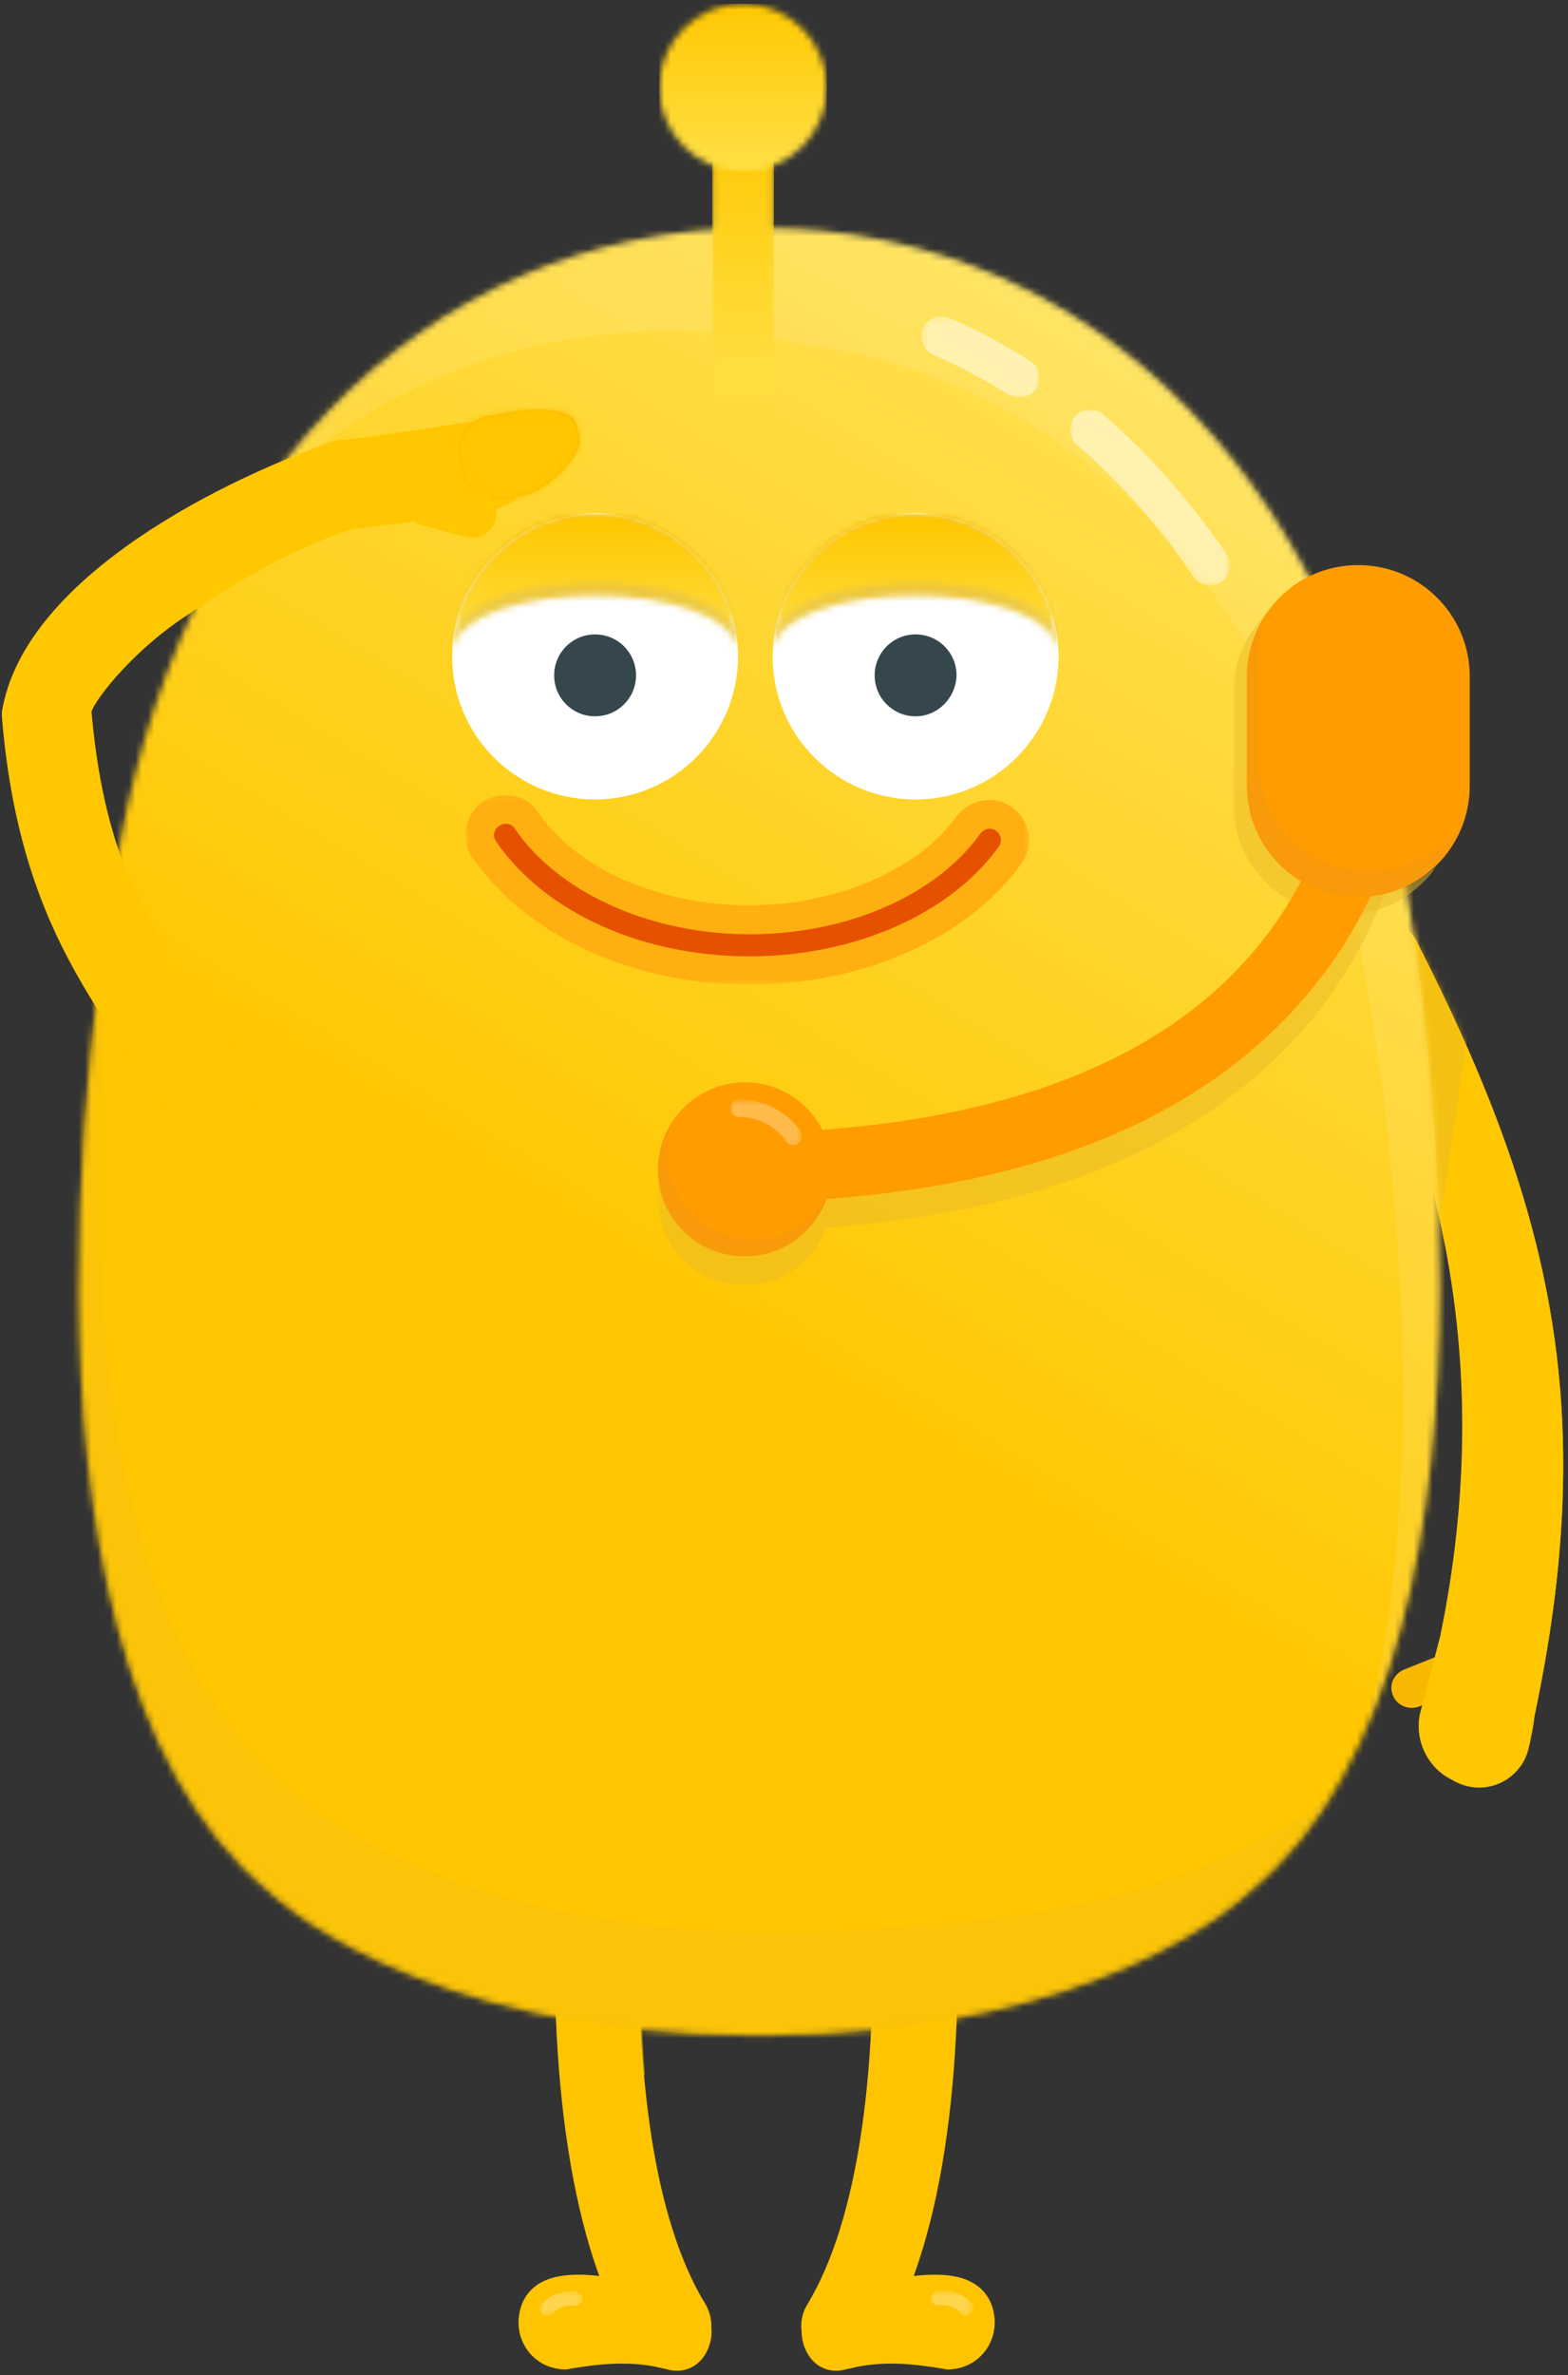
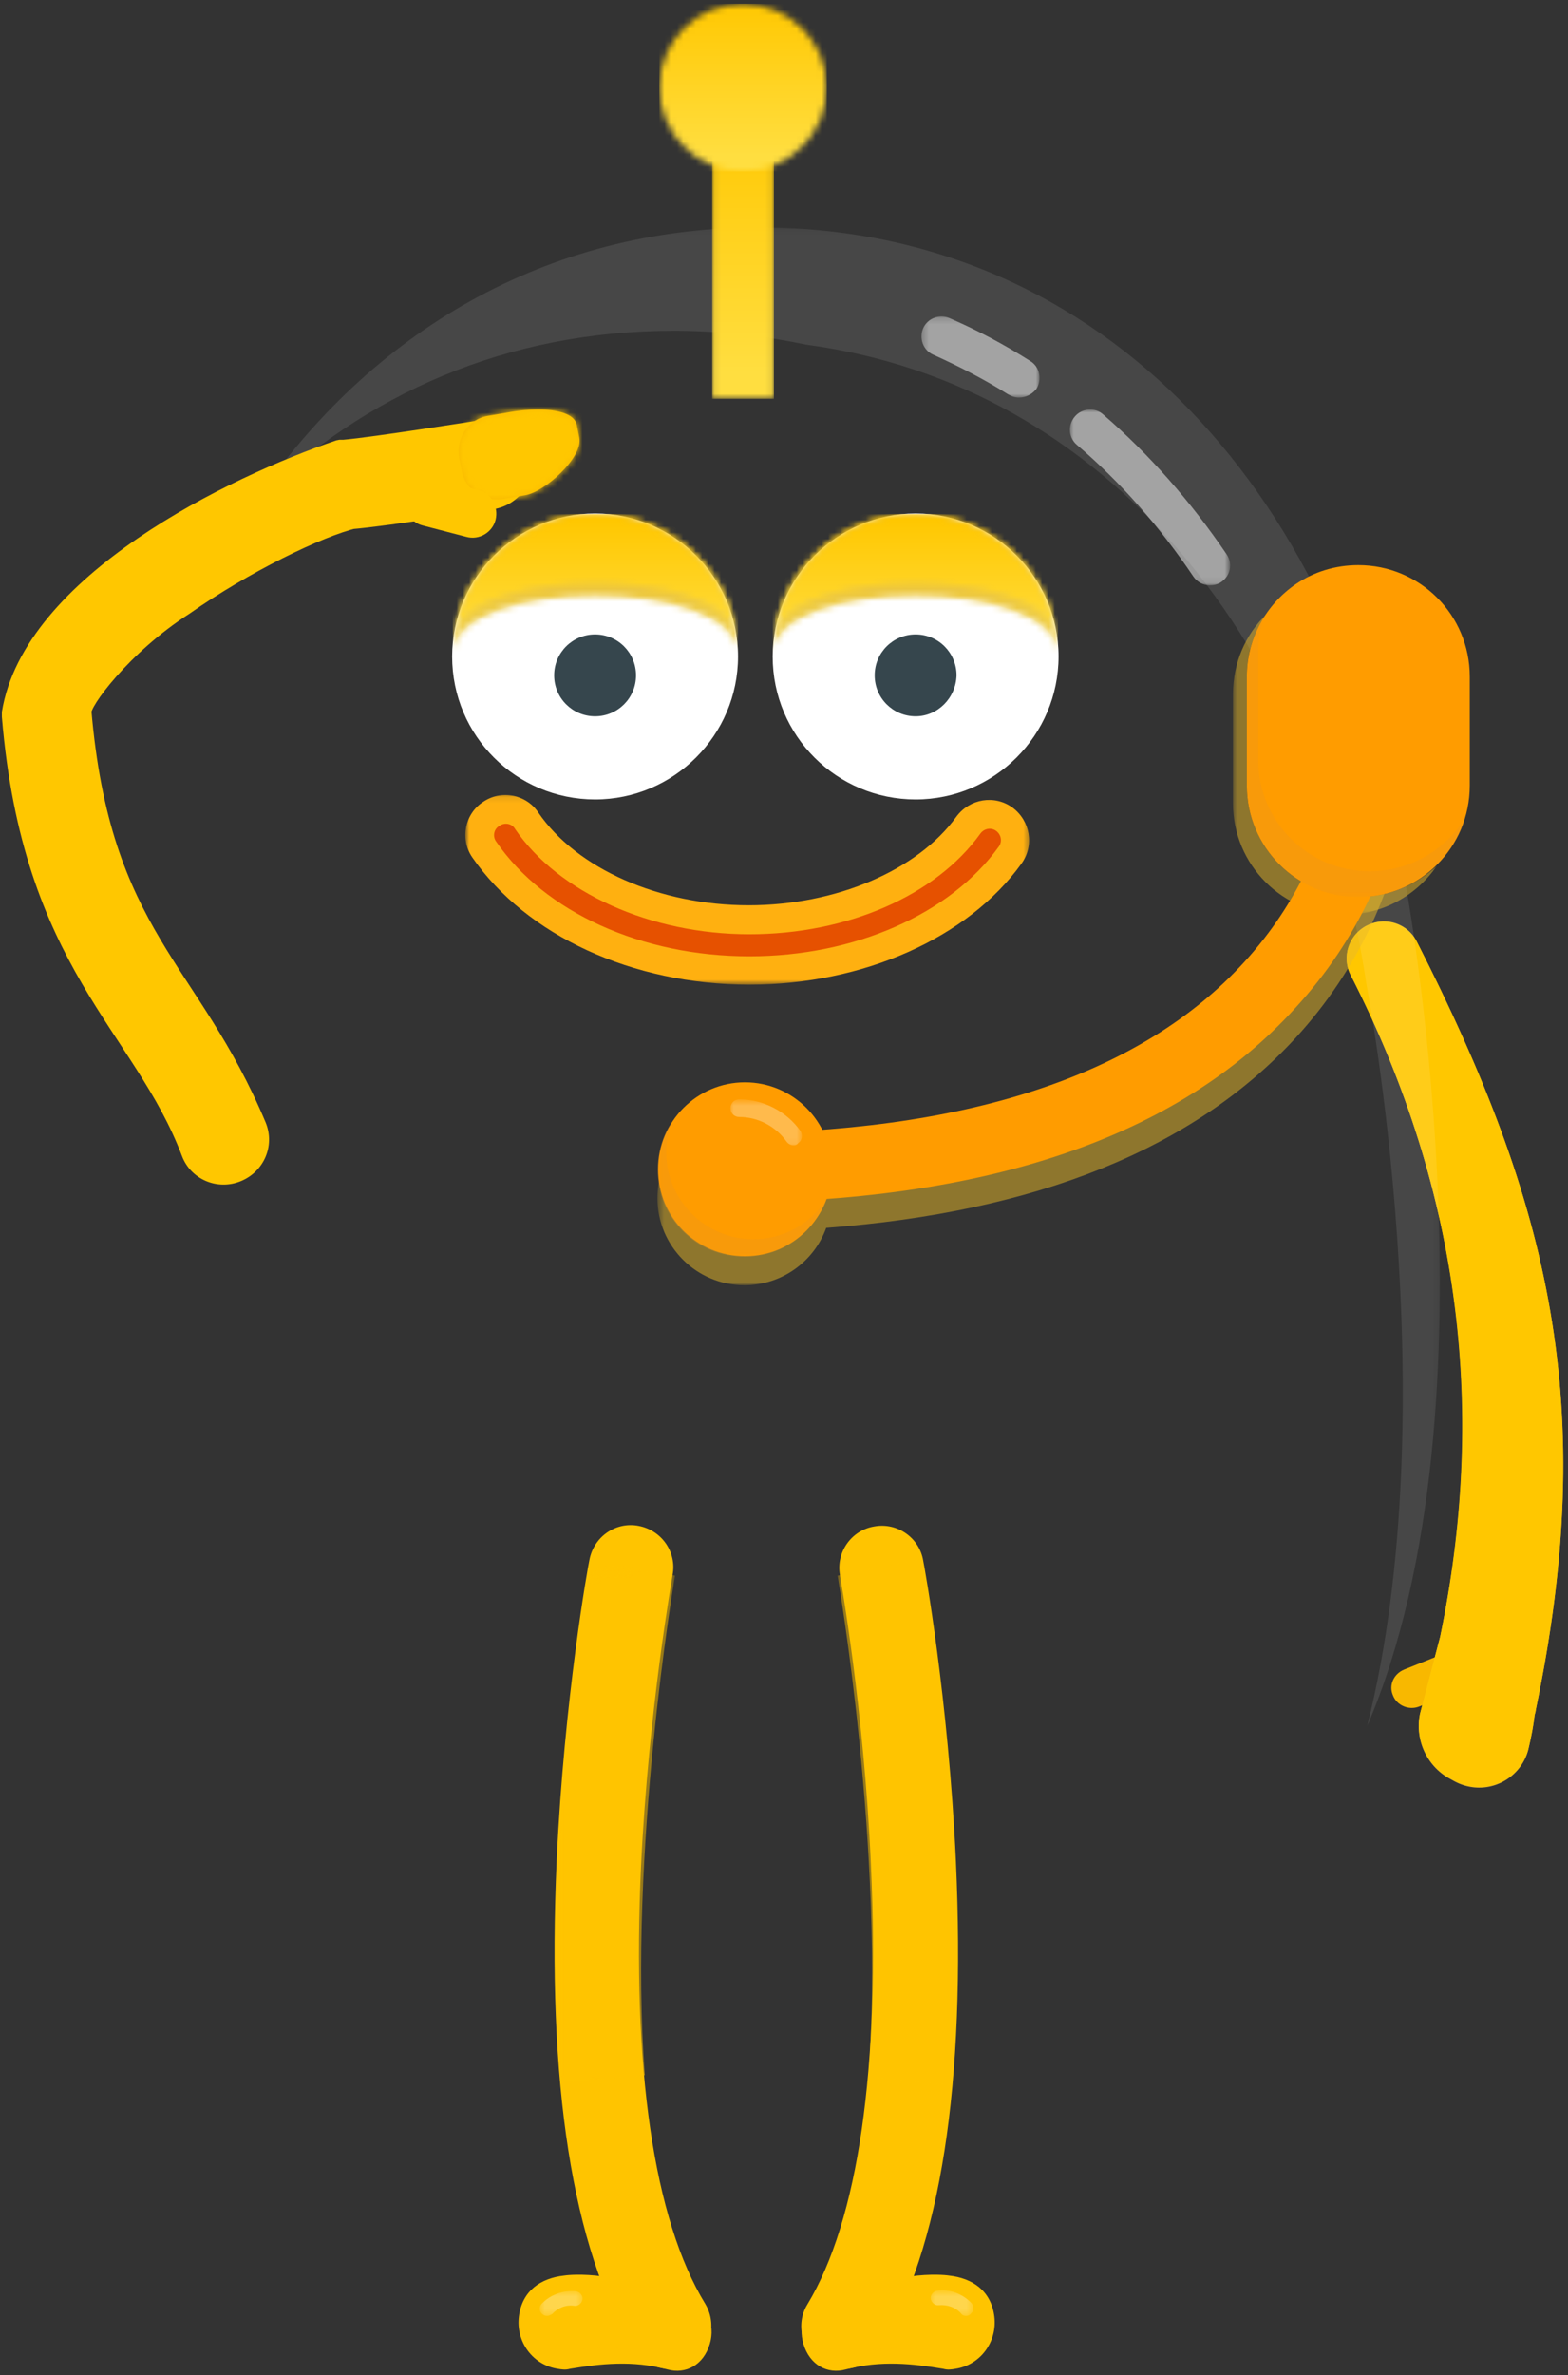
<svg xmlns="http://www.w3.org/2000/svg" width="249" height="377" viewBox="0 0 249 377" fill="none">
  <rect x="0" y="0" width="249" height="377" fill="#333333" stroke="none" />
  <g clip-path="url(#clip0_896_38)">
    <path d="M106.3 376c-2.3 0-4.5-1.2-5.8-3.3-9.6-15.9-13.7-42-12.1-77.4 1.2-25.8 5-46.9 5.2-47.7.7-3.7 4.2-6.1 7.8-5.4 3.7.7 6.1 4.2 5.4 7.8 0 .2-3.8 21.2-5 46.1-1.5 32.1 2 56.2 10.2 69.6 1.9 3.2.9 7.3-2.3 9.2-1 .8-2.2 1.1-3.4 1.1z" fill="#FFC400" />
    <g opacity=".5">
      <mask id="mask0_896_38" style="mask-type:luminance" maskUnits="userSpaceOnUse" x="88" y="247" width="20" height="84">
        <path d="M88.3 330.4l18.9-.1v-82.8l-18.9 3.8v79.1z" fill="#fff" />
      </mask>
      <g mask="url(#mask0_896_38)">
        <path d="M89 330.6c-2.8-37 4.7-81.4 5-83.1l13.2 2.6c-.1.4-7.5 44.1-4.8 79.3L89 330.6z" fill="#FFC400" />
      </g>
    </g>
    <g opacity=".5">
      <mask id="mask1_896_38" style="mask-type:luminance" maskUnits="userSpaceOnUse" x="94" y="359" width="11" height="5">
        <path d="M104.7 359.8h-10v3.6h10v-3.6z" fill="#fff" />
      </mask>
      <g mask="url(#mask1_896_38)">
        <path d="M94.7 359.8s.6 1.6.9 2.5c.6 0 9.1 1.1 9.1 1.1l-10-3.6z" fill="#FFC400" />
      </g>
    </g>
    <path d="M109.2 364.9c-4.6-1.2-8.6-2.9-12.7-3.5h-.1c-.6-.1-1.2-.1-1.8-.2-3.2-.3-5 0-5 0-3.7.4-6.7 2.4-7.2 6.5-.5 4 2.2 7.7 6.2 8.3.6.1 1.2.2 1.9 0 4.8-.8 9.9-1.4 15.5.1 2.9.8 5.7-.7 6.7-4 1-3.2-.6-6.5-3.5-7.2z" fill="#FFC400" />
    <g opacity=".3">
      <mask id="mask2_896_38" style="mask-type:luminance" maskUnits="userSpaceOnUse" x="83" y="368" width="30" height="9">
        <path d="M113 368.2H83.7v8.1H113v-8.1z" fill="#fff" />
      </mask>
      <g mask="url(#mask2_896_38)">
        <path d="M112.7 368.2c-.1.4-.1.7-.2 1.1-1.1 3.6-4.2 5.3-7.5 4.4-6.2-1.7-11.8-1.1-17.2-.1-.7.1-1.4.1-2.1-.1-.7-.1-1.4-.3-2-.6 1.1 1.6 2.9 2.7 4.9 3 .6.1 1.2.2 1.9 0 4.8-.8 9.9-1.4 15.5.1 2.9.8 5.7-.7 6.7-4 .4-1.2.4-2.6 0-3.8z" fill="#FFC400" />
      </g>
    </g>
    <g opacity=".3">
      <mask id="mask3_896_38" style="mask-type:luminance" maskUnits="userSpaceOnUse" x="85" y="363" width="8" height="5">
        <path d="M92.5 363.6h-6.8v4h6.8v-4z" fill="#fff" />
      </mask>
      <g mask="url(#mask3_896_38)">
        <path d="M86.9 367.6c-.3 0-.6-.1-.8-.3-.5-.4-.5-1.2-.1-1.6 1.4-1.5 3.5-2.2 5.5-2 .6.1 1.1.7 1 1.3-.1.6-.7 1.1-1.3 1-1.3-.2-2.6.3-3.5 1.3-.2.1-.5.3-.8.3z" fill="#fff" />
      </g>
    </g>
    <path d="M134 376c-1.2 0-2.4-.3-3.5-1-3.2-1.9-4.2-6.1-2.3-9.2 8.1-13.4 11.6-37.6 10.1-69.8-1.1-24.9-4.9-45.7-4.9-45.9-.7-3.7 1.8-7.2 5.4-7.8 3.7-.7 7.2 1.8 7.8 5.4.2.9 4 21.9 5.2 47.7 1.6 35.4-2.4 61.4-12.1 77.4-1.2 2-3.4 3.2-5.7 3.2z" fill="#FFC400" />
    <g opacity=".5">
      <mask id="mask4_896_38" style="mask-type:luminance" maskUnits="userSpaceOnUse" x="131" y="247" width="23" height="87">
        <path d="M131.2 330.4l22.2 3.4-1.2-86.3H133l-1.8 82.9z" fill="#fff" />
      </mask>
      <g mask="url(#mask4_896_38)">
        <path d="M151.2 331l-13.3-1.4c2.7-35.2-4.8-79.1-4.9-79.5l13.2-2.6c.4 1.7 7.8 46.4 5 83.5z" fill="#FFC400" />
      </g>
    </g>
    <g opacity=".5">
      <mask id="mask5_896_38" style="mask-type:luminance" maskUnits="userSpaceOnUse" x="135" y="359" width="11" height="5">
        <path d="M145.6 359.8h-10v3.6h10v-3.6z" fill="#fff" />
      </mask>
      <g mask="url(#mask5_896_38)">
        <path d="M145.6 359.8s-.6 1.6-.9 2.5c-.6 0-9.1 1.1-9.1 1.1l10-3.6z" fill="#FFC400" />
      </g>
    </g>
    <path d="M131.1 364.9c4.6-1.2 8.6-2.9 12.7-3.5h.1c.6-.1 1.2-.1 1.8-.2 3.2-.3 5 0 5 0 3.7.4 6.7 2.4 7.2 6.5.5 4-2.2 7.7-6.2 8.3-.6.1-1.2.2-1.9 0-4.8-.8-9.9-1.4-15.5.1-2.9.8-5.7-.7-6.7-4-1-3.2.6-6.5 3.5-7.2z" fill="#FFC400" />
    <g opacity=".3">
      <mask id="mask6_896_38" style="mask-type:luminance" maskUnits="userSpaceOnUse" x="127" y="368" width="30" height="9">
        <path d="M156.6 368.2h-29.3v8.1h29.3v-8.1z" fill="#fff" />
      </mask>
      <g mask="url(#mask6_896_38)">
        <path d="M127.6 368.2c.1.4.1.7.2 1.1 1.1 3.6 4.2 5.3 7.5 4.4 6.2-1.7 11.8-1.1 17.2-.1.7.1 1.4.1 2.1-.1.7-.1 1.4-.3 2-.6-1.1 1.6-2.9 2.7-4.9 3-.6.1-1.2.2-1.9 0-4.8-.8-9.9-1.4-15.5.1-2.9.8-5.7-.7-6.7-4-.4-1.2-.4-2.6 0-3.8z" fill="#FFC400" />
      </g>
    </g>
    <g opacity=".3">
      <mask id="mask7_896_38" style="mask-type:luminance" maskUnits="userSpaceOnUse" x="147" y="363" width="8" height="5">
        <path d="M154.5 363.6h-6.8v4h6.8v-4z" fill="#fff" />
      </mask>
      <g mask="url(#mask7_896_38)">
        <path d="M153.4 367.6c-.3 0-.6-.1-.8-.4-.9-1-2.2-1.4-3.5-1.3-.6.1-1.2-.4-1.3-1-.1-.6.4-1.2 1-1.3 2-.3 4.1.5 5.5 2 .4.5.4 1.2-.1 1.6-.2.3-.5.4-.8.4z" fill="#fff" />
      </g>
    </g>
    <path d="M221.2 269.1c.6 1.6 2.5 2.4 4.1 1.8l9.5-3.8c1.6-.6 2.4-2.5 1.8-4.1-.6-1.6-2.5-2.4-4.1-1.8L223 265c-1.7.7-2.5 2.5-1.8 4.1z" fill="#F8B800" />
    <path d="M228.7 259.8c7.3-34.9 3.7-69.9-14.2-105-1.5-2.9-.3-6.5 2.6-7.9 2.9-1.5 6.5-.3 7.9 2.6 21.2 41.6 28.9 73.7 18.9 121.8-.1.3-.1.6-.2.9-.2 1.8-.6 3.6-1 5.5-1.1 4.3-5.5 6.9-9.8 5.8-.8-.2-1.5-.5-2.2-.9l-.9-.5a9.5 9.5 0 01-4.3-10l3.2-12.3z" fill="#E9BA28" />
    <path d="M217.1 146.9c-2.9 1.5-4.1 5-2.6 7.9 17.9 35 21.4 70.1 14.2 105l-3.2 12.2c-.8 3.8.9 7.9 4.3 10l.9.5c.7.4 1.4.7 2.2.9 4.3 1.1 8.7-1.5 9.8-5.8.5-1.9.8-3.7 1-5.4.1-.3.2-.6.2-.9 10-48.1 2.3-80.2-18.9-121.8-1-2-3.1-3.2-5.3-3.2-.8 0-1.7.2-2.6.6z" fill="#FFC700" />
    <mask id="mask8_896_38" style="mask-type:luminance" maskUnits="userSpaceOnUse" x="213" y="146" width="36" height="138">
      <path d="M217.1 146.9c-2.9 1.5-4.1 5-2.6 7.9 17.9 35 21.4 70.1 14.2 105l-3.2 12.2c-.8 3.8.9 7.9 4.3 10l.9.5c.7.4 1.4.7 2.2.9 4.3 1.1 8.7-1.5 9.8-5.8.5-1.9.8-3.7 1-5.4.1-.3.2-.6.2-.9 10-48.1 2.3-80.2-18.9-121.8-1-2-3.1-3.2-5.3-3.2-.8 0-1.7.2-2.6.6z" fill="#fff" />
    </mask>
    <g opacity=".5" mask="url(#mask8_896_38)">
      <mask id="mask9_896_38" style="mask-type:luminance" maskUnits="userSpaceOnUse" x="138" y="108" width="129" height="95">
        <path d="M150.215 108.856l-11.261 76.679 116.551 17.116 11.261-76.678-116.551-17.117z" fill="#fff" />
      </mask>
      <g mask="url(#mask9_896_38)">
-         <path d="M180.173 96.882L164.19 205.716l61.441 9.023 15.983-108.834-61.441-9.023z" fill="#E9BA28" />
-       </g>
+         </g>
    </g>
    <mask id="mask10_896_38" style="mask-type:luminance" maskUnits="userSpaceOnUse" x="12" y="36" width="217" height="288">
-       <path d="M18.3 138.7S-5.3 260.9 42.9 300.4c0 0 22.6 22.7 77.7 22.7s77.7-22.7 77.7-22.7c48.2-39.4 24.6-161.7 24.6-161.7C214 79.5 175.5 36.2 120.6 36.2c-54.8-.1-93.4 43.3-102.3 102.5z" fill="#fff" />
-     </mask>
+       </mask>
    <g mask="url(#mask10_896_38)">
      <path d="M374.3 114.3L178 435.1l-311-190.3L63.3-76l311 190.3z" fill="url(#paint0_linear_896_38)" />
    </g>
    <g opacity=".5">
      <mask id="mask11_896_38" style="mask-type:luminance" maskUnits="userSpaceOnUse" x="169" y="65" width="27" height="28">
        <path d="M195.2 65h-25.4v27.9h25.4V65z" fill="#fff" />
      </mask>
      <g mask="url(#mask11_896_38)">
        <path d="M192.1 92.9c-1 0-2-.5-2.6-1.4-5.4-8-11.6-15-18.5-20.9-1.3-1.1-1.5-3.1-.3-4.5 1.1-1.3 3.2-1.5 4.5-.3 7.3 6.3 13.9 13.8 19.6 22.2 1 1.5.6 3.4-.9 4.4-.6.4-1.2.5-1.8.5z" fill="#fff" />
      </g>
    </g>
    <g opacity=".5">
      <mask id="mask12_896_38" style="mask-type:luminance" maskUnits="userSpaceOnUse" x="146" y="50" width="19" height="14">
        <path d="M165 50.2h-18.7v12.9H165V50.2z" fill="#fff" />
      </mask>
      <g mask="url(#mask12_896_38)">
        <path d="M161.8 63.1c-.6 0-1.2-.2-1.7-.5-3.8-2.4-7.9-4.5-11.9-6.3-1.6-.7-2.3-2.6-1.6-4.2.7-1.6 2.6-2.3 4.2-1.6 4.4 1.9 8.7 4.2 12.8 6.8 1.5.9 1.9 2.9 1 4.4-.7.9-1.7 1.4-2.8 1.4z" fill="#fff" />
      </g>
    </g>
    <g opacity=".1">
      <mask id="mask13_896_38" style="mask-type:luminance" maskUnits="userSpaceOnUse" x="40" y="36" width="189" height="238">
        <path d="M228.8 36.1H40.6V274h188.2V36.1z" fill="#fff" />
      </mask>
      <g mask="url(#mask13_896_38)">
        <path fill-rule="evenodd" clip-rule="evenodd" d="M128 54.7c47.8 6.4 80.9 47.4 89 101.6 0 0 12.9 66.9.1 117.7 22-51.2 5.8-135.4 5.8-135.4C214 79.4 175.5 36.1 120.6 36.1c-34 0-61.8 16.7-80.1 43.5 17.4-17.1 40-27.1 66.5-27.1 7.3 0 14.3.8 21 2.2z" fill="#fff" />
      </g>
    </g>
    <g opacity=".2">
      <mask id="mask14_896_38" style="mask-type:luminance" maskUnits="userSpaceOnUse" x="12" y="124" width="200" height="199">
        <path d="M212 124.1H12.6V323H212V124.1z" fill="#fff" />
      </mask>
      <g mask="url(#mask14_896_38)">
-         <path fill-rule="evenodd" clip-rule="evenodd" d="M123.8 306.7c-55.1 0-77.7-22.7-77.7-22.7-44.8-36.6-27.6-144.6-24.9-159.9-1.2 4.7-2.1 9.6-2.9 14.6 0 0-23.6 122.2 24.6 161.7 0 0 22.6 22.7 77.7 22.7s77.7-22.7 77.7-22.7c5.4-4.4 9.9-9.8 13.6-16-5.3 4.5-26.3 19.4-67.9 21.2-6.2.7-12.9 1.1-20.2 1.1z" fill="#E9BA28" />
-       </g>
+         </g>
    </g>
    <path fill-rule="evenodd" clip-rule="evenodd" d="M94.5 126.9c12.5 0 22.7-10.2 22.7-22.7S107 81.5 94.5 81.5s-22.7 10.2-22.7 22.7c0 12.6 10.2 22.7 22.7 22.7z" fill="#fff" />
    <mask id="mask15_896_38" style="mask-type:luminance" maskUnits="userSpaceOnUse" x="71" y="81" width="47" height="23">
      <path d="M71.9 103.7c.6-12.2 44.7-12.2 45.3 0-.3-12.3-10.3-22.1-22.7-22.1-12.3 0-22.3 9.8-22.6 22.1z" fill="#fff" />
    </mask>
    <g mask="url(#mask15_896_38)">
      <path d="M117.2 81.6H71.9v22.1h45.3V81.6z" fill="url(#paint1_linear_896_38)" />
    </g>
    <g opacity=".3">
      <mask id="mask16_896_38" style="mask-type:luminance" maskUnits="userSpaceOnUse" x="71" y="92" width="47" height="12">
        <path d="M117.2 92.6H71.9v11.1h45.3V92.6z" fill="#fff" />
      </mask>
      <g mask="url(#mask16_896_38)">
        <path opacity=".3" d="M72.3 100c-.2 1.2-.4 2.4-.4 3.7.6-12.2 44.7-12.2 45.3 0 0-1.2-.2-2.5-.4-3.7-4.2-9.9-40.3-9.9-44.5 0z" fill="#FFC700" />
      </g>
    </g>
    <mask id="mask17_896_38" style="mask-type:luminance" maskUnits="userSpaceOnUse" x="72" y="81" width="45" height="19">
      <path d="M72.3 100c4.2-9.9 40.3-9.9 44.5 0-2-10.5-11.2-18.4-22.3-18.4-11 0-20.3 7.9-22.2 18.4z" fill="#fff" />
    </mask>
    <g mask="url(#mask17_896_38)">
      <path d="M116.8 81.6H72.3V100h44.5V81.6z" fill="url(#paint2_linear_896_38)" />
    </g>
    <path fill-rule="evenodd" clip-rule="evenodd" d="M94.5 113.7c-3.6 0-6.5-2.9-6.5-6.5s2.9-6.5 6.5-6.5 6.5 2.9 6.5 6.5-2.9 6.5-6.5 6.5z" fill="#36464D" />
    <path fill-rule="evenodd" clip-rule="evenodd" d="M145.4 126.9c12.5 0 22.7-10.2 22.7-22.7s-10.2-22.7-22.7-22.7-22.7 10.2-22.7 22.7c0 12.6 10.2 22.7 22.7 22.7z" fill="#fff" />
    <mask id="mask18_896_38" style="mask-type:luminance" maskUnits="userSpaceOnUse" x="122" y="81" width="46" height="23">
      <path d="M122.7 103.7c.6-12.2 44.7-12.2 45.3 0-.3-12.3-10.3-22.1-22.7-22.1-12.4 0-22.2 9.8-22.6 22.1z" fill="#fff" />
    </mask>
    <g mask="url(#mask18_896_38)">
      <path d="M168 81.6h-45.3v22.1H168V81.6z" fill="url(#paint3_linear_896_38)" />
    </g>
    <g opacity=".3">
      <mask id="mask19_896_38" style="mask-type:luminance" maskUnits="userSpaceOnUse" x="122" y="92" width="46" height="12">
        <path d="M168 92.6h-45.3v11.1H168V92.6z" fill="#fff" />
      </mask>
      <g mask="url(#mask19_896_38)">
        <path opacity=".3" d="M123.1 100c-.2 1.2-.4 2.4-.4 3.7.6-12.2 44.7-12.2 45.3 0 0-1.2-.2-2.5-.4-3.7-4.1-9.9-40.3-9.9-44.5 0z" fill="#FFC700" />
      </g>
    </g>
    <mask id="mask20_896_38" style="mask-type:luminance" maskUnits="userSpaceOnUse" x="123" y="81" width="45" height="19">
      <path d="M123.1 100c4.2-9.9 40.3-9.9 44.5 0-2-10.5-11.2-18.4-22.3-18.4-11.1 0-20.2 7.9-22.2 18.4z" fill="#fff" />
    </mask>
    <g mask="url(#mask20_896_38)">
      <path d="M167.6 81.6h-44.5V100h44.5V81.6z" fill="url(#paint4_linear_896_38)" />
    </g>
    <path fill-rule="evenodd" clip-rule="evenodd" d="M145.4 113.7c-3.6 0-6.5-2.9-6.5-6.5s2.9-6.5 6.5-6.5 6.5 2.9 6.5 6.5c-.1 3.6-3 6.5-6.5 6.5z" fill="#36464D" />
    <g opacity=".5">
      <mask id="mask21_896_38" style="mask-type:luminance" maskUnits="userSpaceOnUse" x="195" y="97" width="34" height="49">
        <path d="M228.1 97.5h-32.4v47.6h32.4V97.5z" fill="#fff" />
      </mask>
      <g mask="url(#mask21_896_38)">
        <path d="M215.7 142.4c-9.8 0-17.7-7.9-17.7-17.7v-17.3c0-3.7 1.1-7.1 3.1-9.9-3.3 3.2-5.3 7.7-5.3 12.7v17.3c0 9.8 7.9 17.7 17.7 17.7 6.1 0 11.5-3.1 14.7-7.8-3.3 3.1-7.7 5-12.5 5z" fill="#E9BA28" />
      </g>
    </g>
    <g opacity=".5">
      <mask id="mask22_896_38" style="mask-type:luminance" maskUnits="userSpaceOnUse" x="104" y="110" width="121" height="94">
        <path d="M224.4 110H104.5v94h119.9v-94z" fill="#fff" />
      </mask>
      <g mask="url(#mask22_896_38)">
        <path d="M224.3 115c-.3-3-2.9-5.2-5.9-5-3 .3-5.2 2.9-5 5.9 0 .2 1.7 22.5-15.8 41.5-14.2 15.4-36.7 24.3-67.1 26.6-2.3-4.5-6.9-7.6-12.3-7.6-7.6 0-13.8 6.2-13.8 13.8 0 7.6 6.2 13.8 13.8 13.8 6 0 11.1-3.8 13-9.1 33.3-2.5 58.3-12.5 74.5-30.1 20.7-22.5 18.7-48.7 18.6-49.8z" fill="#E9BA28" />
      </g>
    </g>
    <path d="M114.6 190.9c-3 0-5.5-2.4-5.5-5.5 0-3 2.4-5.5 5.5-5.5 38.5 0 66.5-9.1 83-27.2 17.4-19 15.8-41.2 15.8-41.5-.3-3 2-5.6 5-5.9 3-.3 5.6 2 5.9 5 .1 1.1 2 27.3-18.6 49.7-18.7 20.6-49.3 30.9-91.1 30.9z" fill="#FF9C00" />
    <path d="M215.7 142.4c-9.8 0-17.7-7.9-17.7-17.7v-17.3c0-6.1 3.1-11.5 7.8-14.7 2.8-1.9 6.2-3 9.9-3 9.8 0 17.7 7.9 17.7 17.7v17.3c0 9.8-7.9 17.7-17.7 17.7z" fill="#FF9C00" />
    <g opacity=".3">
      <mask id="mask23_896_38" style="mask-type:luminance" maskUnits="userSpaceOnUse" x="198" y="98" width="35" height="45">
        <path d="M232.7 98.3H198v44.1h34.7V98.3z" fill="#fff" />
      </mask>
      <g mask="url(#mask23_896_38)">
        <path d="M217.5 138.3c-9.8 0-17.7-7.9-17.7-17.7v-17.3c0-1.8.3-3.5.8-5.1-1.6 2.7-2.6 5.8-2.6 9.2v17.3c0 9.8 7.9 17.7 17.7 17.7 8 0 14.8-5.3 17-12.6-3.1 5.1-8.8 8.5-15.2 8.5z" fill="#E79322" />
      </g>
    </g>
    <path d="M104.5 185.6c0-7.6 6.2-13.8 13.8-13.8 7.6 0 13.8 6.2 13.8 13.8 0 7.6-6.2 13.8-13.8 13.8-7.6 0-13.8-6.1-13.8-13.8z" fill="#FF9C00" />
    <g opacity=".3">
      <mask id="mask24_896_38" style="mask-type:luminance" maskUnits="userSpaceOnUse" x="104" y="178" width="28" height="22">
        <path d="M131.3 178.2h-26.8v21.3h26.8v-21.3z" fill="#fff" />
      </mask>
      <g mask="url(#mask24_896_38)">
        <path d="M119.6 196.7c-7.6 0-13.8-6.2-13.8-13.8 0-1.7.3-3.3.8-4.7-1.4 2.2-2.2 4.7-2.2 7.5 0 7.6 6.2 13.8 13.8 13.8 6 0 11-3.8 13-9.1-2.4 3.8-6.7 6.3-11.6 6.3z" fill="#E79322" />
      </g>
    </g>
    <g opacity=".3">
      <mask id="mask25_896_38" style="mask-type:luminance" maskUnits="userSpaceOnUse" x="116" y="174" width="12" height="8">
        <path d="M127.3 174.7H116v7.2h11.3v-7.2z" fill="#fff" />
      </mask>
      <g mask="url(#mask25_896_38)">
        <path d="M126 181.8c-.4 0-.8-.2-1.1-.6-1.7-2.4-4.5-3.9-7.5-3.9-.8 0-1.4-.6-1.4-1.4 0-.8.6-1.4 1.4-1.4 3.8 0 7.5 1.9 9.7 5 .4.6.3 1.5-.3 1.9-.3.4-.6.4-.8.4z" fill="#fff" />
      </g>
    </g>
    <mask id="mask26_896_38" style="mask-type:luminance" maskUnits="userSpaceOnUse" x="113" y="19" width="10" height="45">
      <path d="M122.9 19.1h-9.8v44.2h9.8V19.1z" fill="#fff" />
    </mask>
    <g mask="url(#mask26_896_38)">
      <path d="M122.9 19.1h-9.8v44.2h9.8V19.1z" fill="url(#paint5_linear_896_38)" />
    </g>
    <mask id="mask27_896_38" style="mask-type:luminance" maskUnits="userSpaceOnUse" x="104" y="0" width="28" height="28">
      <path d="M104.7 13.9c0 7.3 6 13.3 13.3 13.3 7.3 0 13.3-6 13.3-13.3 0-7.3-6-13.3-13.3-13.3-7.3 0-13.3 5.9-13.3 13.3z" fill="#fff" />
    </mask>
    <g mask="url(#mask27_896_38)">
      <path d="M131.3.6h-26.6v26.6h26.6V.6z" fill="url(#paint6_linear_896_38)" />
    </g>
    <mask id="mask28_896_38" style="mask-type:luminance" maskUnits="userSpaceOnUse" x="74" y="126" width="90" height="31">
      <path d="M163.6 126.1H74v30.2h89.6v-30.2z" fill="#fff" />
    </mask>
    <g mask="url(#mask28_896_38)">
      <path d="M119 156.3c-18.6 0-35.4-7.8-44-20.2-2-2.9-1.2-6.9 1.7-8.8 2.9-2 6.9-1.2 8.8 1.7 6.1 8.9 19.2 14.7 33.4 14.7 13.8 0 26.8-5.5 33-14.1 2.1-2.8 6-3.5 8.9-1.4 2.8 2.1 3.5 6 1.4 8.9-8.5 11.8-25.1 19.2-43.2 19.2z" fill="#FFB010" />
    </g>
    <path d="M119 151.8c-17.1 0-32.5-7-40.2-18.2-.6-.8-.4-2 .5-2.5.8-.6 2-.4 2.5.5 6.9 10.1 21.5 16.7 37.2 16.7 15.5 0 29.6-6.1 36.7-16 .6-.8 1.7-1 2.5-.4s1 1.7.4 2.5c-7.7 10.7-22.9 17.4-39.6 17.4z" fill="#E65100" />
    <path d="M28.9 183.5C21.4 163.6 3.6 153.7.3 113.8v-.8c3.5-21.7 36.3-37.4 53.1-43.1l.5-.1h.6c4.7-.4 21.7-3.1 21.7-3.1 3.9-.6 7.5 2 8.2 5.9.6 3.9-2 7.5-5.9 8.2-.1 0-16.6 2.7-22.8 3.2l-.6-7.1 1.7 6.9c-5.6 1.3-17.3 7-26.7 13.6-9.7 6.2-16.1 15.1-15.6 16l-7.1-.2 7.1-.6c3 35.4 17 40.1 27.7 65.6 1.5 3.7-.3 7.8-4 9.3-3.7 1.5-7.9-.3-9.3-4z" fill="#FFC700" />
    <path d="M81 65.4l-3.5.6c-3.1.5-5.1 3.5-4.6 6.6l.4 2c.5 3.1 3.5 5.1 6.6 4.6l3.5-.6c3.1-.5 9.2-6 8.6-9.1l-.4-2c-.3-1.9-3.3-2.5-6.1-2.5-1.7 0-3.4.2-4.5.4z" fill="#F8B800" />
    <mask id="mask29_896_38" style="mask-type:luminance" maskUnits="userSpaceOnUse" x="72" y="65" width="21" height="15">
      <path d="M81 65.4l-3.5.6c-3.1.5-5.1 3.5-4.6 6.6l.4 2c.5 3.1 3.5 5.1 6.6 4.6l3.5-.6c3.1-.5 9.2-6 8.6-9.1l-.4-2c-.3-1.9-3.3-2.5-6.1-2.5-1.7 0-3.4.2-4.5.4z" fill="#fff" />
    </mask>
    <g mask="url(#mask29_896_38)">
      <path d="M71.6 58.5L92.5 65l.7 21.2-20.8-6.5-.8-21.2z" fill="#FFC700" />
    </g>
    <path d="M64.4 78.7c-.5 2.1.7 4.2 2.7 4.7l6.9 1.8c2.1.6 4.2-.7 4.7-2.7.5-2.1-.7-4.2-2.7-4.7L69.1 76c-.3-.1-.7-.1-1-.1-1.7 0-3.3 1.1-3.7 2.8z" fill="#FFC700" />
  </g>
  <defs>
    <linearGradient id="paint0_linear_896_38" x1="209.618" y1="34.172" x2="103.423" y2="207.711" gradientUnits="userSpaceOnUse">
      <stop stop-color="#FFE663" />
      <stop offset="1" stop-color="#FFC700" />
    </linearGradient>
    <linearGradient id="paint1_linear_896_38" x1="94.541" y1="101.983" x2="94.541" y2="82.444" gradientUnits="userSpaceOnUse">
      <stop stop-color="#ECD159" />
      <stop offset="1" stop-color="#E9BA28" />
    </linearGradient>
    <linearGradient id="paint2_linear_896_38" x1="94.542" y1="101.983" x2="94.542" y2="82.444" gradientUnits="userSpaceOnUse">
      <stop stop-color="#FFDE40" />
      <stop offset="1" stop-color="#FFC700" />
    </linearGradient>
    <linearGradient id="paint3_linear_896_38" x1="145.419" y1="101.983" x2="145.419" y2="82.444" gradientUnits="userSpaceOnUse">
      <stop stop-color="#ECD159" />
      <stop offset="1" stop-color="#E9BA28" />
    </linearGradient>
    <linearGradient id="paint4_linear_896_38" x1="145.42" y1="101.983" x2="145.42" y2="82.444" gradientUnits="userSpaceOnUse">
      <stop stop-color="#FFDE40" />
      <stop offset="1" stop-color="#FFC700" />
    </linearGradient>
    <linearGradient id="paint5_linear_896_38" x1="118.027" y1="59.194" x2="118.027" y2="17.674" gradientUnits="userSpaceOnUse">
      <stop stop-color="#FFDE40" />
      <stop offset="1" stop-color="#FFC700" />
    </linearGradient>
    <linearGradient id="paint6_linear_896_38" x1="118.025" y1="24.727" x2="118.025" y2="-.258" gradientUnits="userSpaceOnUse">
      <stop stop-color="#FFDE40" />
      <stop offset="1" stop-color="#FFC700" />
    </linearGradient>
    <clipPath id="clip0_896_38">
      <path fill="#fff" d="M0 0h249v377H0z" />
    </clipPath>
  </defs>
</svg>